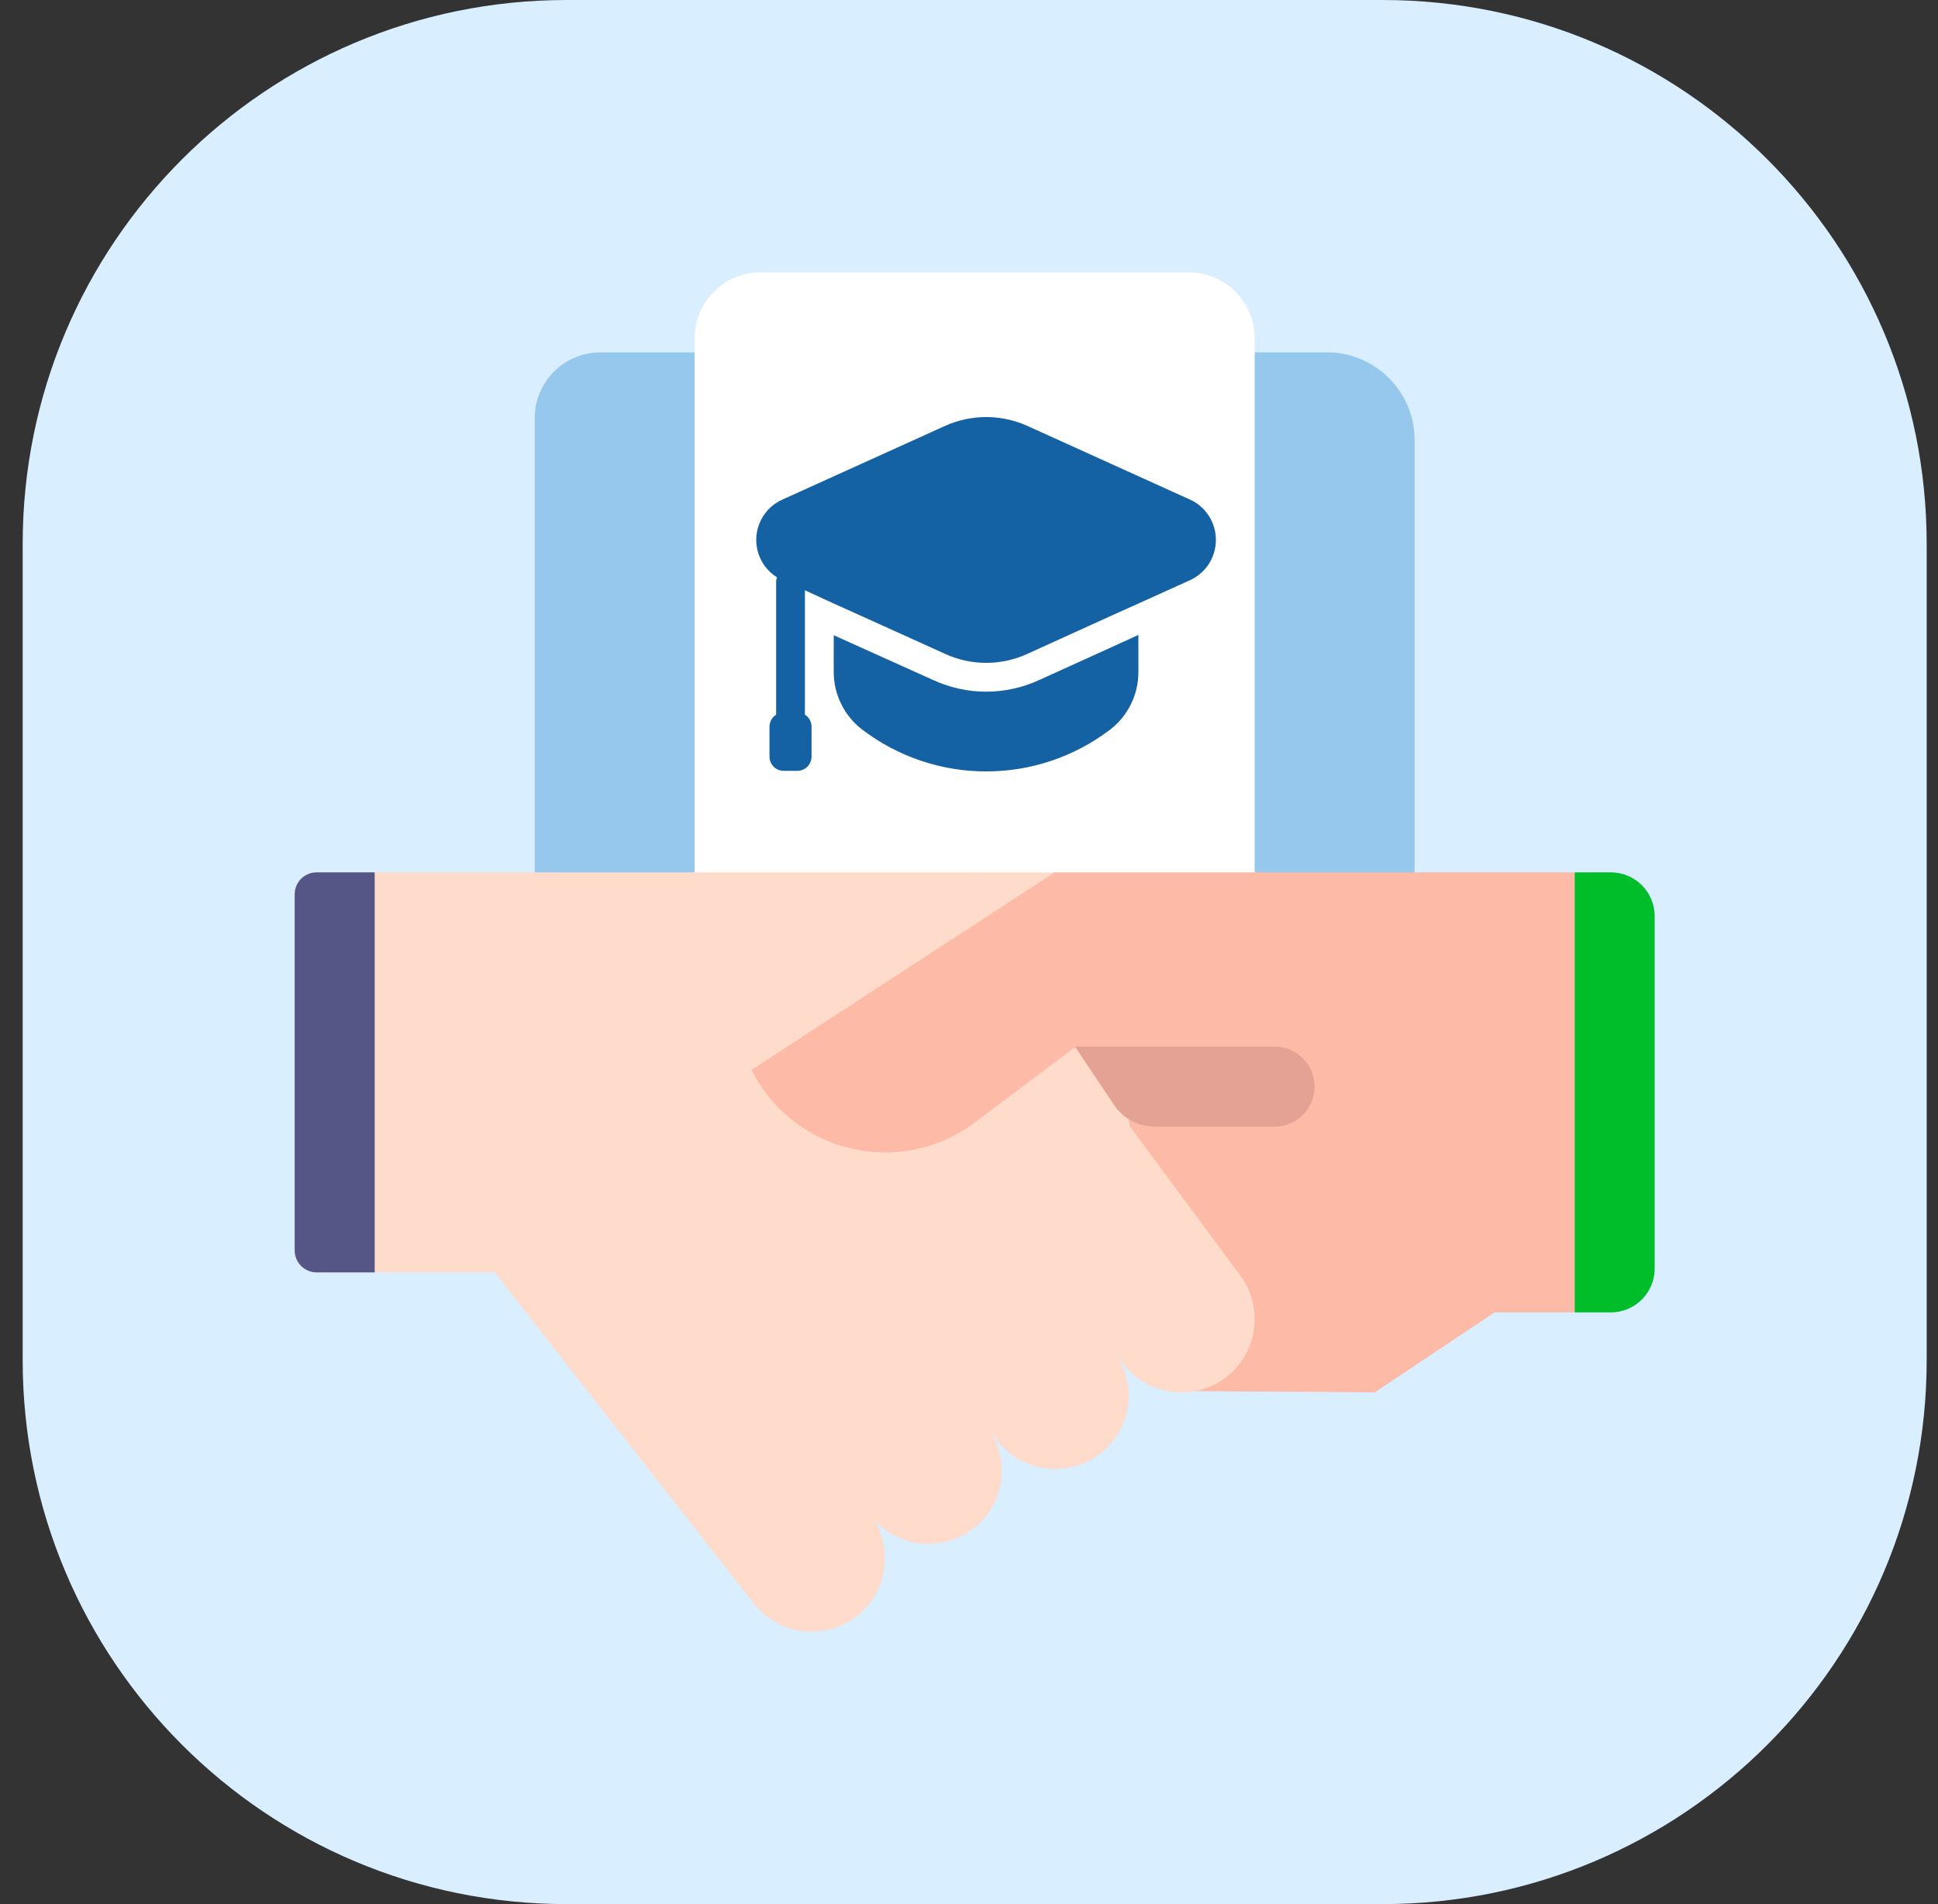
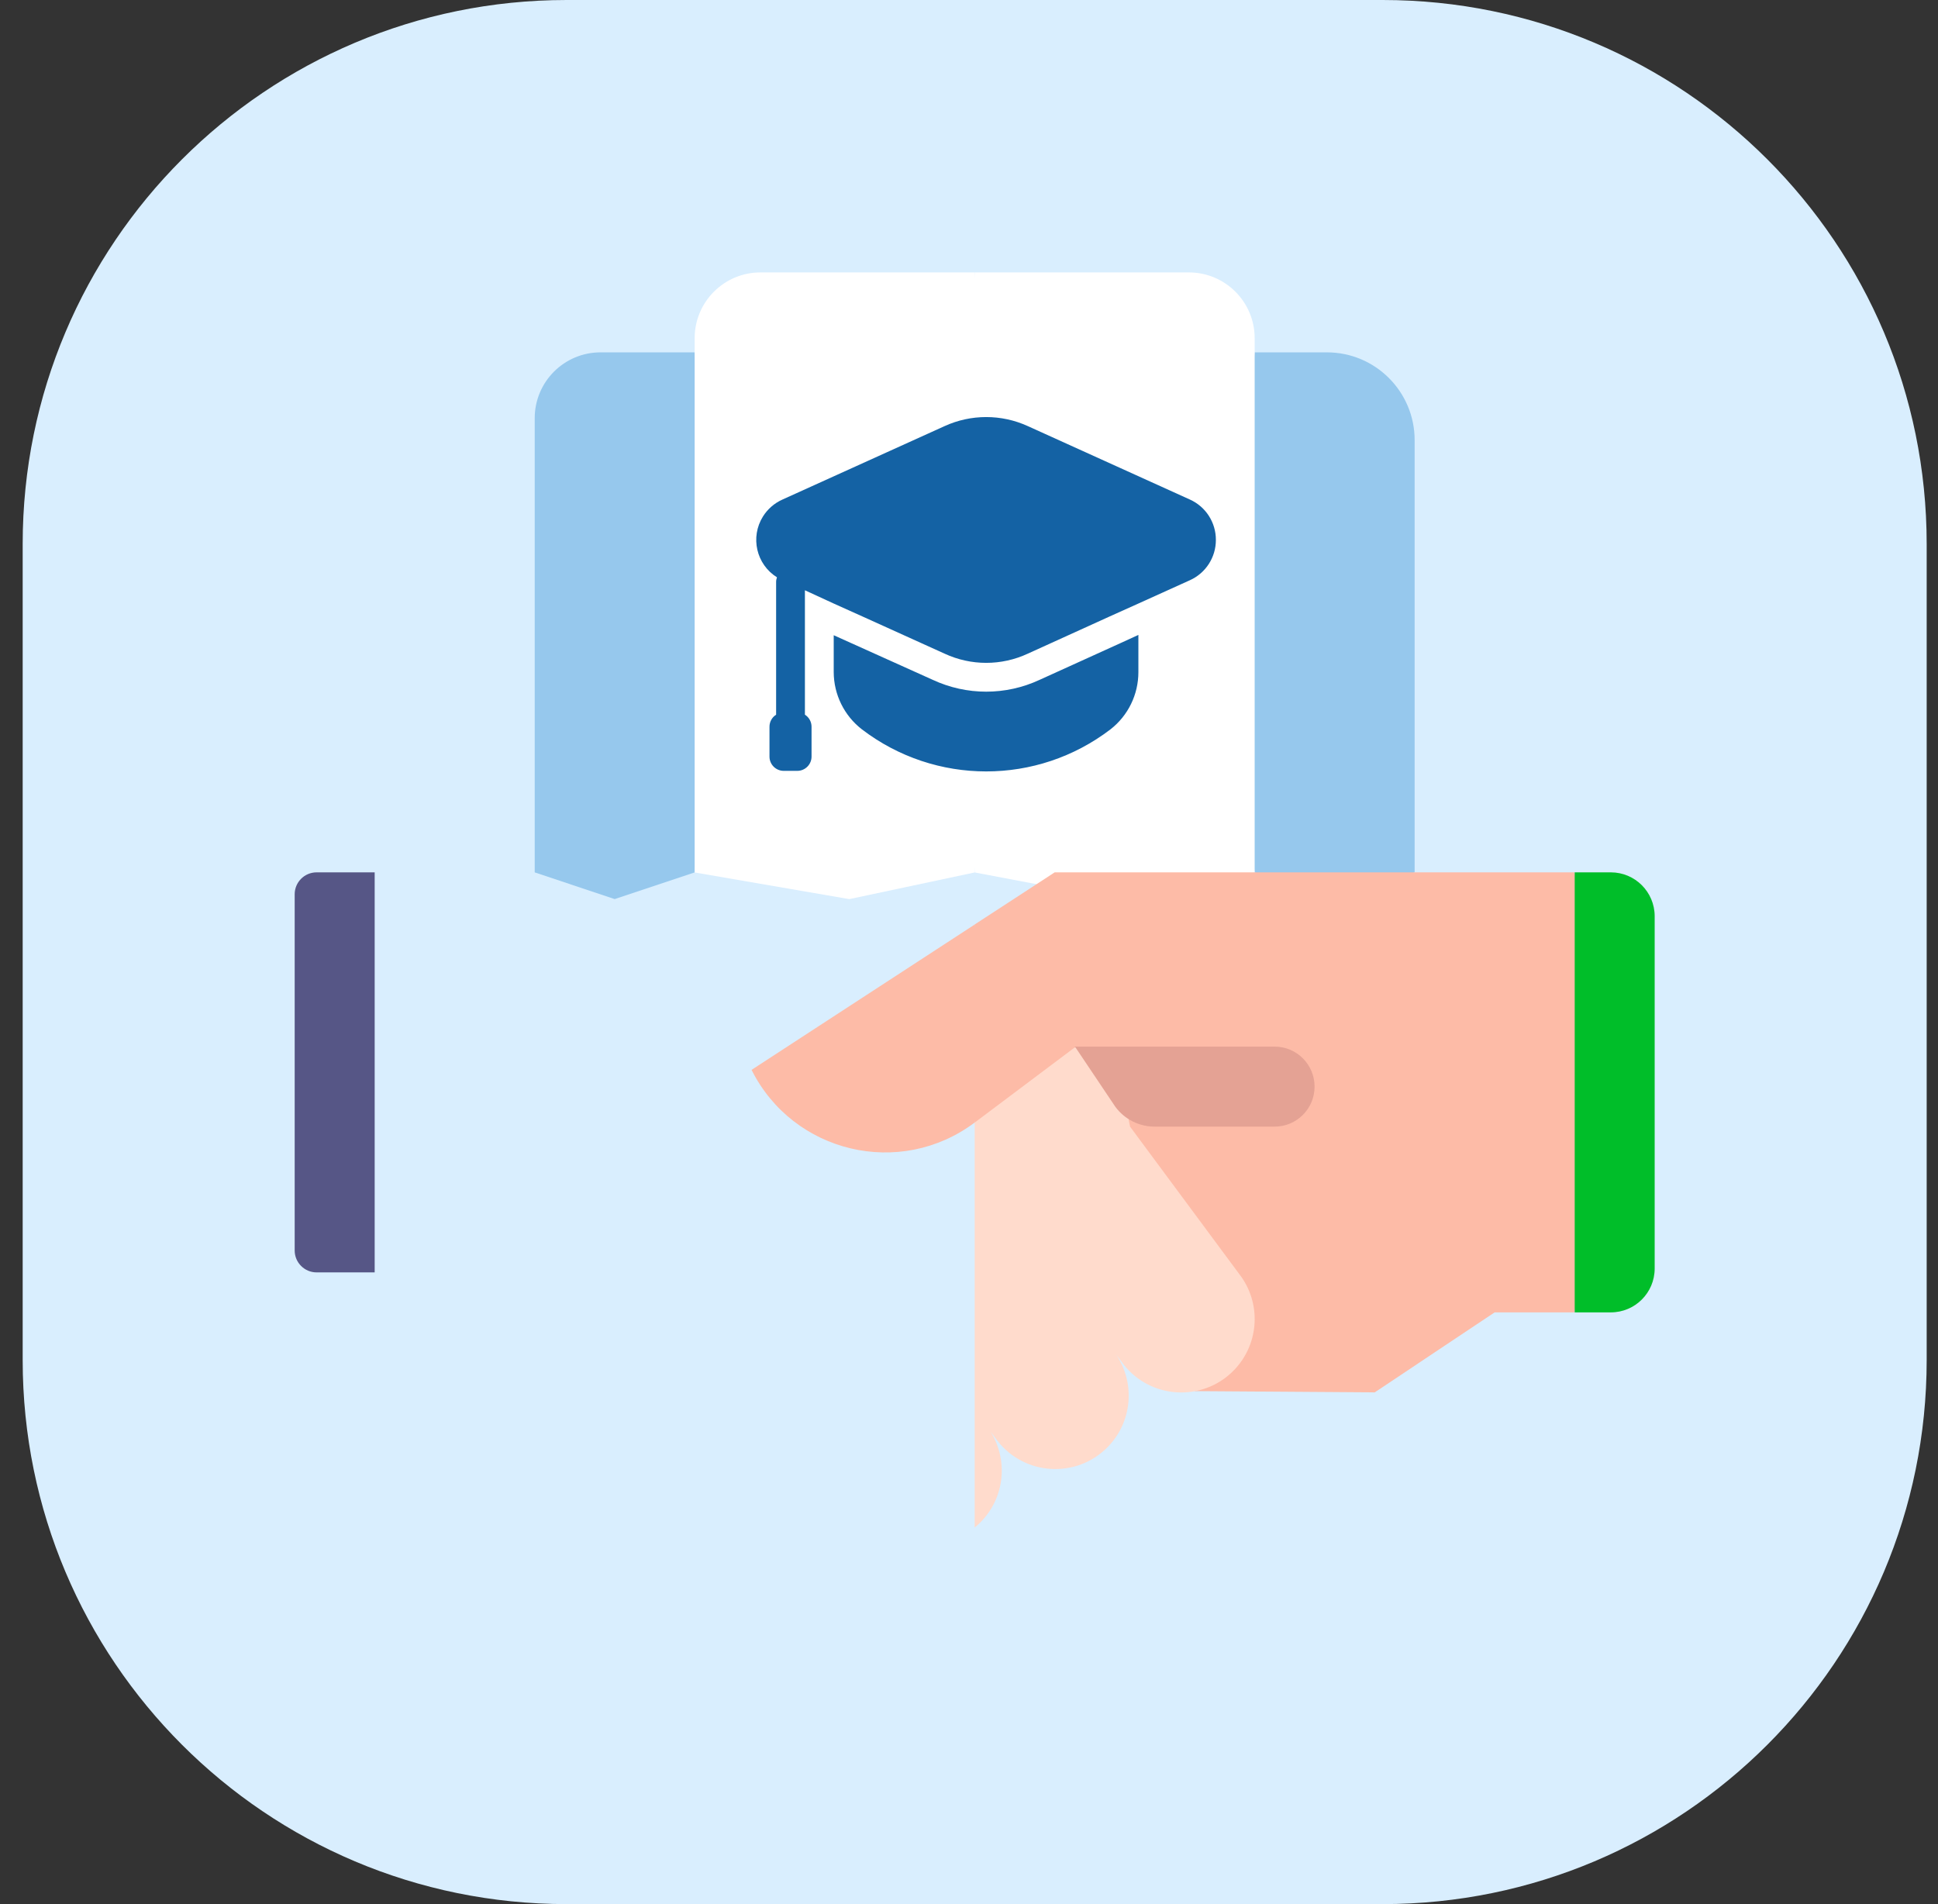
<svg xmlns="http://www.w3.org/2000/svg" width="57" height="56" viewBox="0 0 57 56" fill="none">
  <rect x="0" y="0" width="57" height="56" fill="#333333" stroke="none" />
  <path d="M0.667 16C0.667 7.163 7.83 0 16.667 0H40.667C49.504 0 56.667 7.163 56.667 16V40C56.667 48.837 49.504 56 40.667 56H16.667C7.83 56 0.667 48.837 0.667 40V16Z" fill="#D9EEFE" />
  <g clip-path="url(#clip0_397_33289)">
    <g clip-path="url(#clip1_397_33289)">
      <path d="M20.432 25.657L18.079 26.442L15.727 25.657V12.299C15.727 11.23 16.593 10.363 17.662 10.363H20.432L21.217 18.01L20.432 25.657Z" fill="#96C8ED" />
      <path d="M41.607 25.657L39.45 26.442L36.901 25.657L36.117 18.599L36.901 10.363H39.027C40.452 10.363 41.607 11.519 41.607 12.944V25.657Z" fill="#96C8ED" />
      <path d="M22.366 8.012C21.297 8.012 20.431 8.878 20.431 9.947V25.659L24.98 26.443L28.666 25.659L29.45 17.227L28.666 8.012H22.366Z" fill="white" />
      <path d="M36.902 9.947C36.902 8.878 36.036 8.012 34.967 8.012H28.667V25.659L32.807 26.443L36.902 25.659V9.947Z" fill="white" />
-       <path d="M11.02 25.656L10.235 31.434L11.02 37.421H14.549L22.172 47.163C22.972 48.183 24.488 48.273 25.404 47.349C26.111 46.635 26.227 45.533 25.7 44.689C26.47 45.547 27.781 45.644 28.667 44.922L29.451 38.623L28.667 33.012V27.189L29.451 26.336L28.667 25.656H11.02Z" fill="#FFDBCC" />
      <path d="M8.667 26.301C8.667 25.945 8.956 25.656 9.312 25.656H11.02V37.421H9.312C8.956 37.421 8.667 37.132 8.667 36.776V26.301Z" fill="#565686" />
      <path d="M22.105 31.465C23.326 33.908 26.468 34.663 28.667 33.014L29.451 30.006L28.667 27.191L22.105 31.465Z" fill="#FDBBA7" />
-       <path d="M29.791 27.133L31.02 25.656H28.667V27.189L29.791 27.133Z" fill="#FFDBCC" />
      <path d="M31.02 25.656C30.77 25.819 31.769 25.169 28.667 27.189V33.012L35.141 40.913L40.432 40.95L43.961 38.597H46.314L47.098 31.748L46.314 25.656H31.02Z" fill="#FDBBA7" />
      <path d="M46.315 25.656H47.377C48.09 25.656 48.667 26.234 48.667 26.947V37.307C48.667 38.02 48.09 38.597 47.377 38.597H46.315V25.656Z" fill="#00BE29" />
      <path d="M36.517 37.562L33.238 33.136L33.033 32.13L31.626 30.793L28.667 33.015V44.925C28.727 44.876 28.784 44.824 28.84 44.768C29.548 44.053 29.663 42.95 29.135 42.105L29.34 42.379C30.142 43.401 31.658 43.488 32.572 42.565C33.301 41.83 33.404 40.682 32.821 39.828C32.804 39.803 32.814 39.818 32.821 39.828L33.045 40.128C33.849 41.151 35.366 41.233 36.277 40.314V40.314C37.01 39.574 37.11 38.417 36.517 37.562Z" fill="#FFDBCC" />
      <path d="M37.488 30.781C38.138 30.781 38.664 31.308 38.664 31.958C38.664 32.608 38.138 33.134 37.488 33.134H33.96C33.504 33.134 33.075 32.918 32.804 32.551L31.628 30.798C31.625 30.794 31.621 30.794 31.617 30.796C31.612 30.8 31.605 30.796 31.605 30.79V30.789C31.605 30.785 31.609 30.781 31.613 30.781H37.488Z" fill="#E4A294" />
    </g>
    <path d="M35.761 15.878C35.763 16.389 35.464 16.854 34.998 17.064L33.482 17.75L32.635 18.131L30.23 19.224C29.454 19.585 28.558 19.585 27.782 19.224L25.368 18.131L24.521 17.75L23.674 17.36V21.019C23.796 21.096 23.87 21.231 23.869 21.375V22.248C23.871 22.479 23.685 22.669 23.453 22.671C23.451 22.671 23.448 22.671 23.445 22.671H23.055C22.824 22.673 22.634 22.488 22.632 22.256C22.632 22.253 22.632 22.25 22.632 22.248V21.375C22.631 21.231 22.705 21.096 22.827 21.019V17.123C22.826 17.074 22.835 17.025 22.852 16.979C22.244 16.599 22.06 15.798 22.44 15.19C22.577 14.971 22.777 14.797 23.013 14.692L27.782 12.532C28.559 12.177 29.453 12.177 30.23 12.532L34.998 14.692C35.464 14.902 35.763 15.367 35.761 15.878ZM30.577 19.994C29.581 20.458 28.431 20.458 27.434 19.994L24.521 18.682V19.766C24.523 20.426 24.829 21.048 25.351 21.451C27.509 23.1 30.503 23.1 32.66 21.451C33.18 21.047 33.483 20.424 33.482 19.766V18.673L32.982 18.902L30.577 19.994Z" fill="#1462A4" />
  </g>
  <defs>
    <clipPath id="clip0_397_33289">
      <rect width="40" height="40" fill="white" transform="translate(8.667 8)" />
    </clipPath>
    <clipPath id="clip1_397_33289">
      <rect width="40" height="40" fill="white" transform="translate(8.667 8)" />
    </clipPath>
  </defs>
</svg>